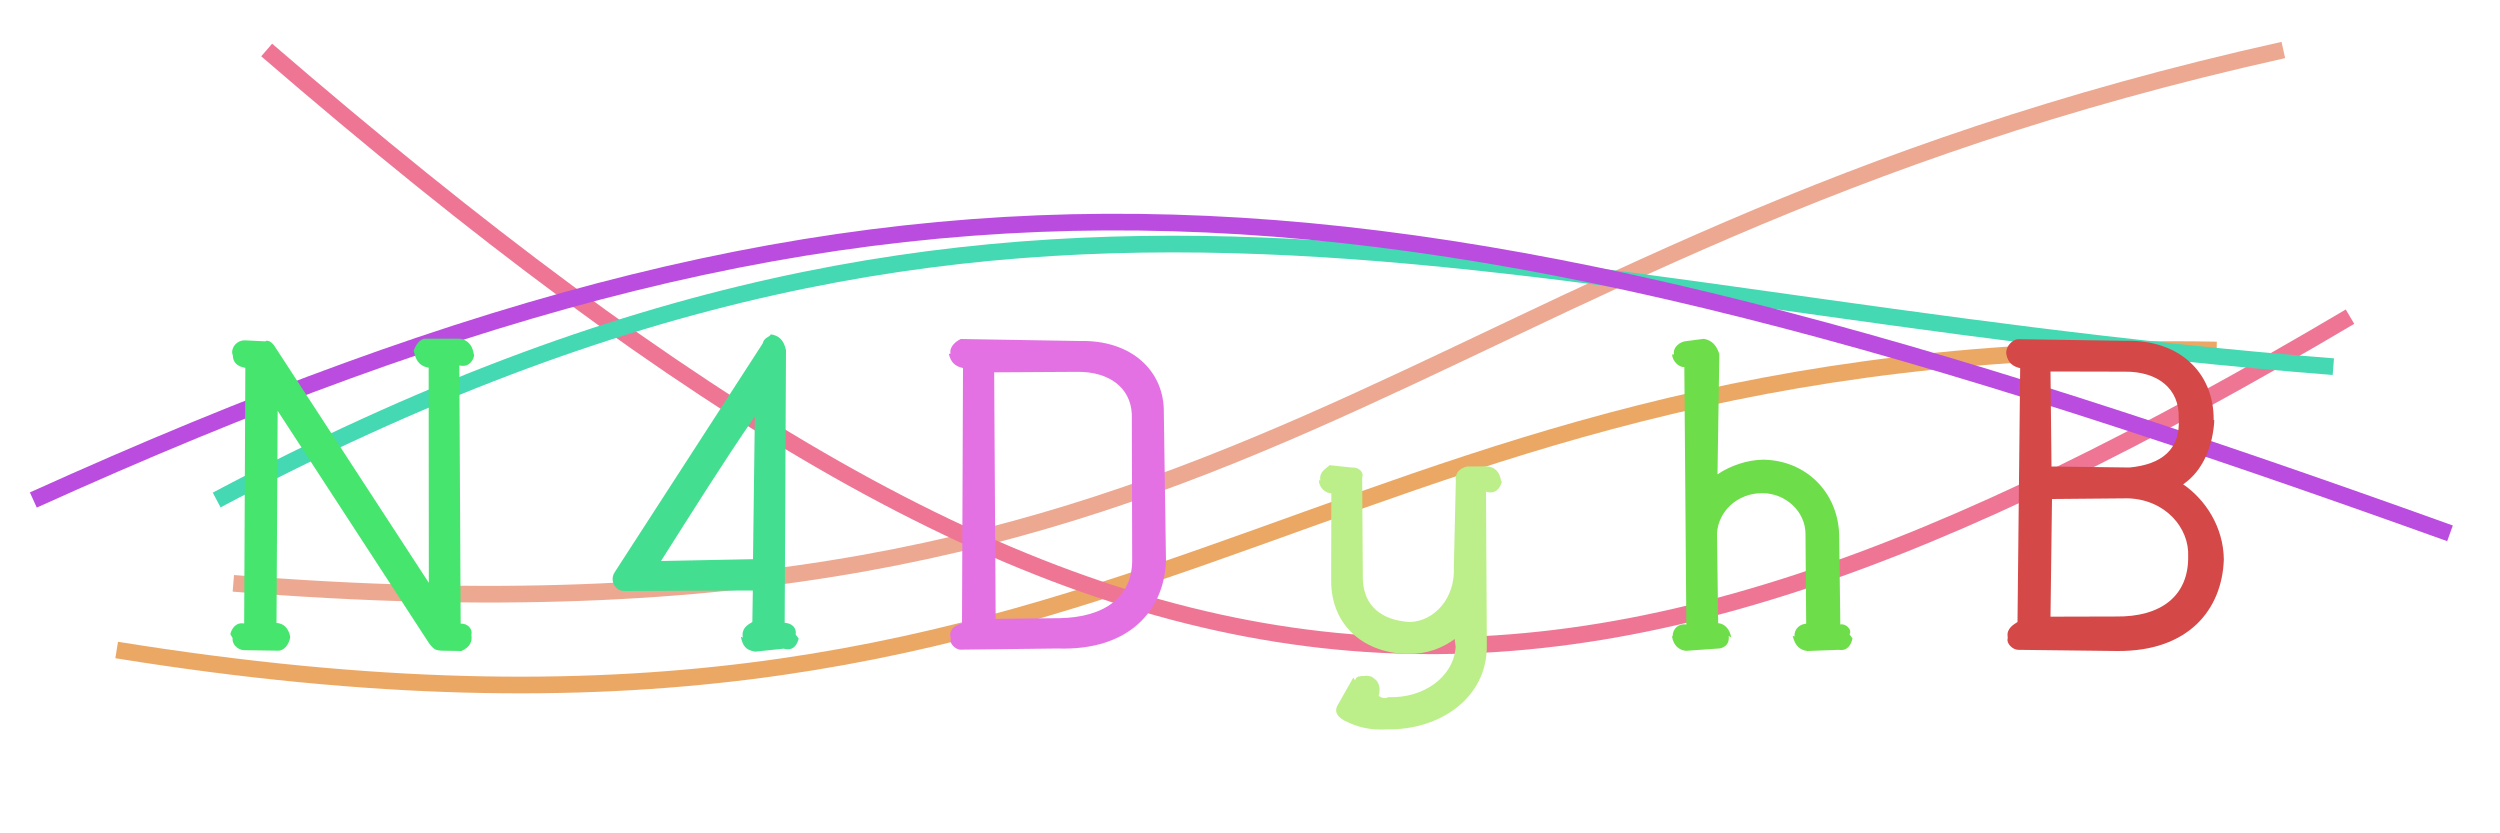
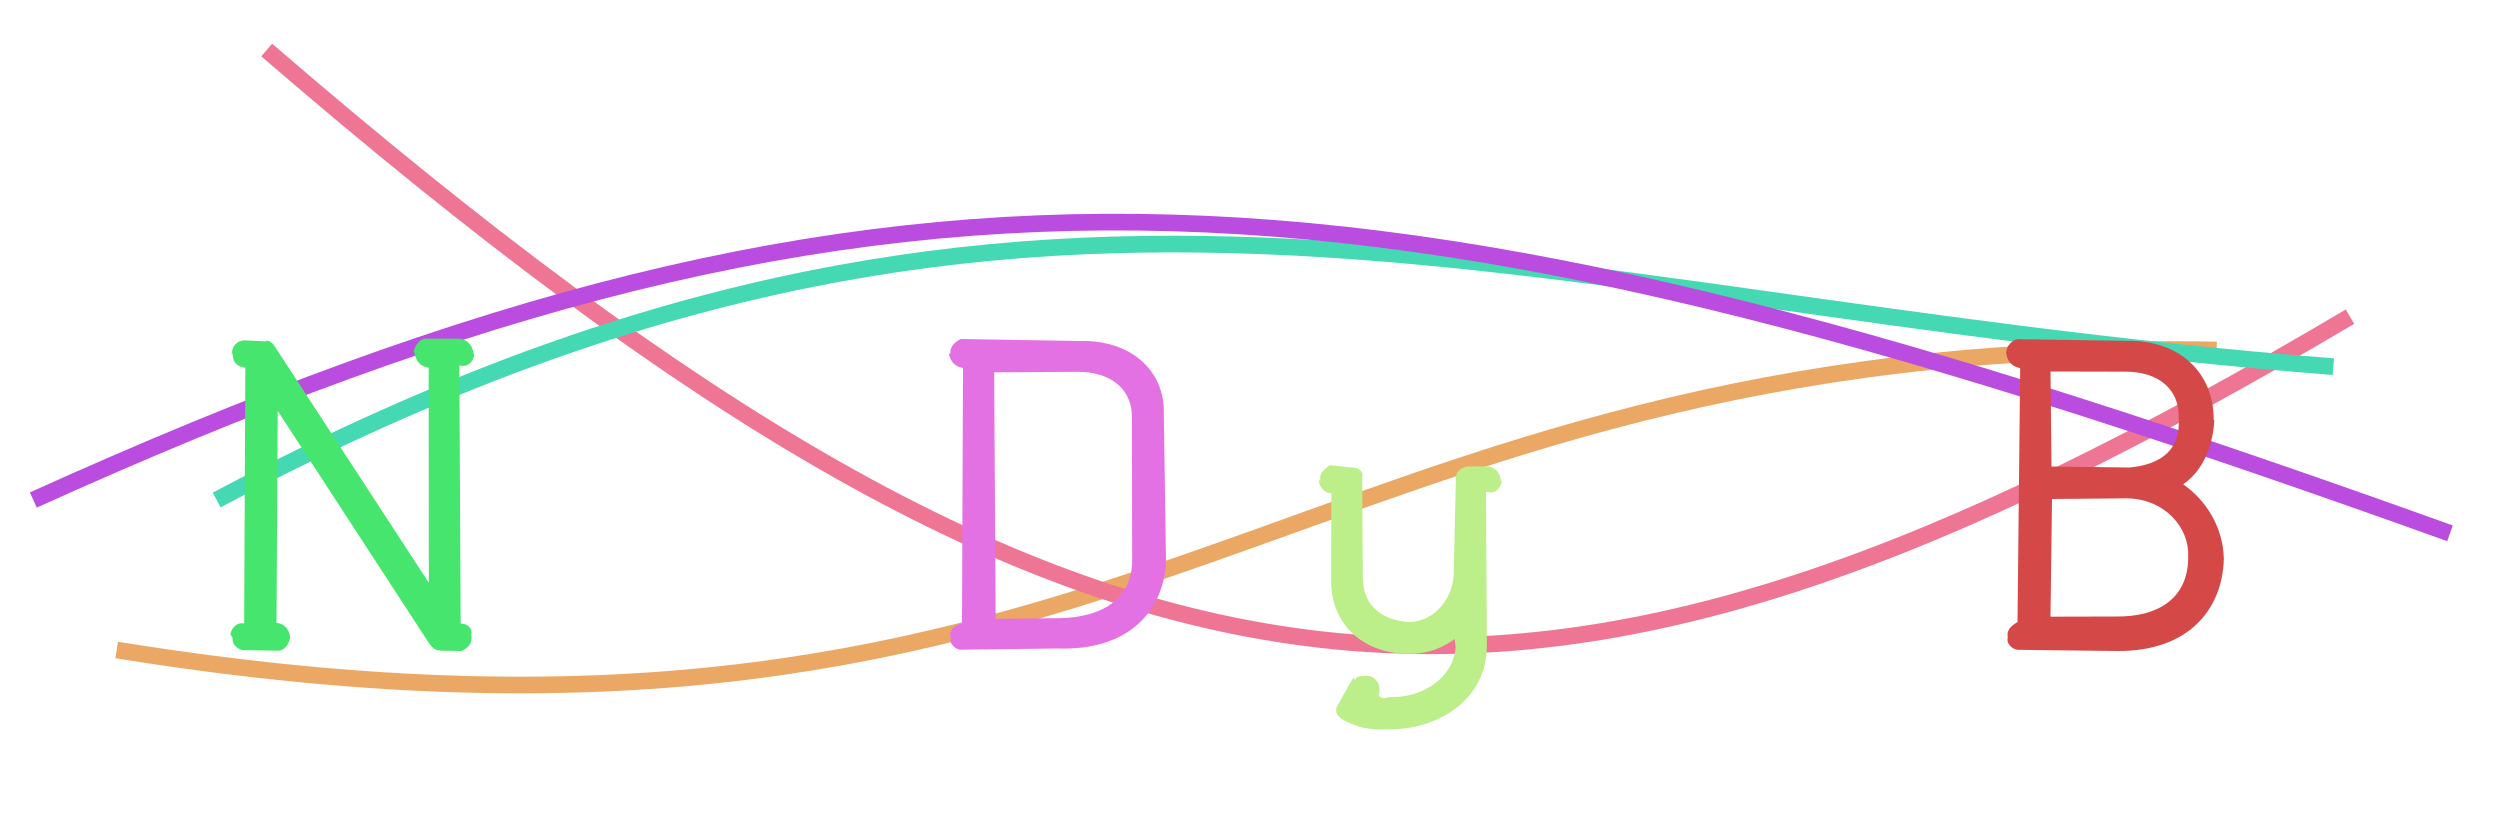
<svg xmlns="http://www.w3.org/2000/svg" width="150" height="50" viewBox="0,0,150,50">
-   <path d="M14 35 C76 40,83 15,137 3" stroke="#eca891" fill="none" />
  <path d="M7 39 C69 49,77 20,133 21" stroke="#eba865" fill="none" />
  <path d="M16 3 C67 47,92 48,141 19" stroke="#ee7694" fill="none" />
  <path d="M13 30 C62 4,89 18,140 22" stroke="#44d8b3" fill="none" />
  <path d="M2 30 C55 6,83 9,147 32" stroke="#bb4ce0" fill="none" />
  <path fill="#d54848" d="M132.82 25.19C132.84 22.38 130.78 20.38 127.59 20.45L121.08 20.35C120.75 20.37 120.38 20.76 120.37 21.14L120.38 21.26C120.48 21.77 120.77 21.99 121.21 22.09L121.05 37.32C120.84 37.46 120.38 37.70 120.46 38.20L120.46 38.31C120.37 38.61 120.77 39 121.11 38.99L127.02 39.06C131.33 39.10 133.33 36.55 133.43 33.57C133.41 31.62 132.32 29.97 130.99 29.06C132.23 28.20 132.77 26.71 132.86 25.23ZM127.48 22.30C129.46 22.28 130.78 23.32 130.72 25.08C130.85 26.97 129.69 27.87 127.77 28.05L123.09 27.99L123.03 22.29ZM123.03 37.00L123.12 29.94L127.66 29.90C129.92 29.96 131.37 31.68 131.29 33.39C131.32 35.73 129.69 37.04 126.91 36.99Z" />
  <path fill="#46e56e" d="M27.59 21.93C28.10 22.05 28.39 21.67 28.45 21.32L28.41 21.17C28.33 20.70 28.04 20.38 27.59 20.32L25.60 20.32C25.17 20.28 24.92 20.76 24.82 21.05L24.86 21.19C24.99 21.74 25.27 21.99 25.72 22.06L25.73 34.97L16.52 20.84C16.31 20.48 16.03 20.38 15.92 20.48L14.68 20.42C14.28 20.41 13.90 20.76 13.93 21.18L13.97 21.33C13.98 21.76 14.25 21.99 14.72 22.07L14.65 37.41C14.17 37.32 13.90 37.70 13.82 38.05L13.96 38.29C13.90 38.62 14.25 39 14.64 39.01L16.64 39.04C17.08 39.07 17.33 38.62 17.40 38.30L17.41 38.20C17.32 37.70 17.01 37.39 16.59 37.38L16.66 24.65L25.74 38.59C26.08 39.04 26.18 39 26.47 39.04L27.68 39.06C27.97 38.93 28.35 38.69 28.29 38.16L28.28 38.09C28.38 37.73 28.04 37.39 27.64 37.42L27.56 21.93Z" />
-   <path fill="#44de91" d="M47.16 21.01C47.02 20.37 46.71 20.13 46.25 20.06C46.18 20.23 45.84 20.24 45.76 20.61L36.89 34.32C36.56 34.80 36.88 35.47 37.47 35.46L45.17 35.43L45.14 37.32C44.85 37.49 44.47 37.70 44.57 38.26L44.45 38.20C44.57 38.78 44.75 39 45.31 39.10L47.02 38.92C47.60 39.08 47.83 38.69 47.92 38.31L47.74 38.07C47.81 37.68 47.52 37.39 47.08 37.37ZM39.66 33.66C41.62 30.58 43.28 27.91 45.29 24.98L45.18 33.55Z" />
  <path fill="#e471e4" d="M57.65 20.34C57.41 20.45 56.95 20.76 57.03 21.22L56.93 21.23C57.05 21.77 57.34 21.99 57.78 22.08L57.72 37.42C57.40 37.46 56.95 37.70 57.02 38.19L57.05 38.33C56.93 38.59 57.34 39 57.66 38.98L63.44 38.91C67.79 39.06 69.83 36.59 69.96 33.70L69.83 24.79C69.88 22.24 67.87 20.38 64.77 20.46ZM67.93 33.49C67.99 35.83 66.26 37.04 63.58 37.09L59.74 37.13L59.65 22.34L64.66 22.31C66.54 22.30 67.84 23.25 67.91 24.86Z" />
-   <path fill="#6edd4a" d="M110.35 32.08C110.28 29.61 108.44 27.63 105.80 27.58C104.84 27.59 103.82 27.94 103.05 28.46L103.16 21.26C103.00 20.71 102.70 20.41 102.23 20.33L101.15 20.47C100.83 20.50 100.36 20.80 100.44 21.27L100.33 21.26C100.32 21.64 100.74 22.06 101.06 22.02L101.18 37.47C100.74 37.39 100.36 37.70 100.36 38.16L100.32 38.19C100.41 38.74 100.74 39 101.15 39.05L102.98 38.92C103.41 38.93 103.79 38.69 103.72 38.16L103.87 38.24C103.79 37.74 103.47 37.42 103.09 37.39L103.02 32.00C103.10 30.68 104.24 29.59 105.72 29.59C107.14 29.58 108.34 30.70 108.33 32.06L108.37 37.42C107.98 37.45 107.64 37.74 107.67 38.19L107.56 38.15C107.70 38.75 107.99 39 108.44 39.06L110.32 38.99C110.84 39.08 111.07 38.69 111.15 38.31L110.97 38.06C111.15 37.79 110.75 37.39 110.42 37.47Z" />
  <path fill="#bcef89" d="M88.03 27.99C87.63 28.07 87.28 28.36 87.35 28.84L87.23 34.04C87.32 35.89 86.06 37.28 84.59 37.32C82.93 37.23 81.82 36.38 81.77 34.75L81.73 28.65C81.86 28.33 81.51 28.01 81.09 28.05L79.77 27.91C79.60 28.10 79.13 28.29 79.22 28.83L79.13 28.81C79.14 29.25 79.51 29.59 79.88 29.60L79.87 34.81C79.85 37.62 81.96 39.24 84.54 39.23C85.64 39.25 86.58 38.86 87.28 38.34L87.34 38.82C87.21 40.64 85.39 41.91 83.29 41.83C83.07 41.96 82.84 41.84 82.72 41.75C82.84 41.38 82.77 40.92 82.46 40.72L82.30 40.60C82.23 40.59 82.00 40.51 81.91 40.56C81.62 40.55 81.33 40.58 81.31 40.83L81.20 40.65L80.30 42.24C80.09 42.55 80.07 42.92 80.69 43.25C81.44 43.62 82.17 43.83 83.29 43.76C86.31 43.80 89.24 41.94 89.21 38.72L89.16 29.50C89.72 29.68 90.01 29.30 90.11 28.91L90.06 28.83C89.98 28.26 89.63 28.01 89.21 27.98Z" />
</svg>